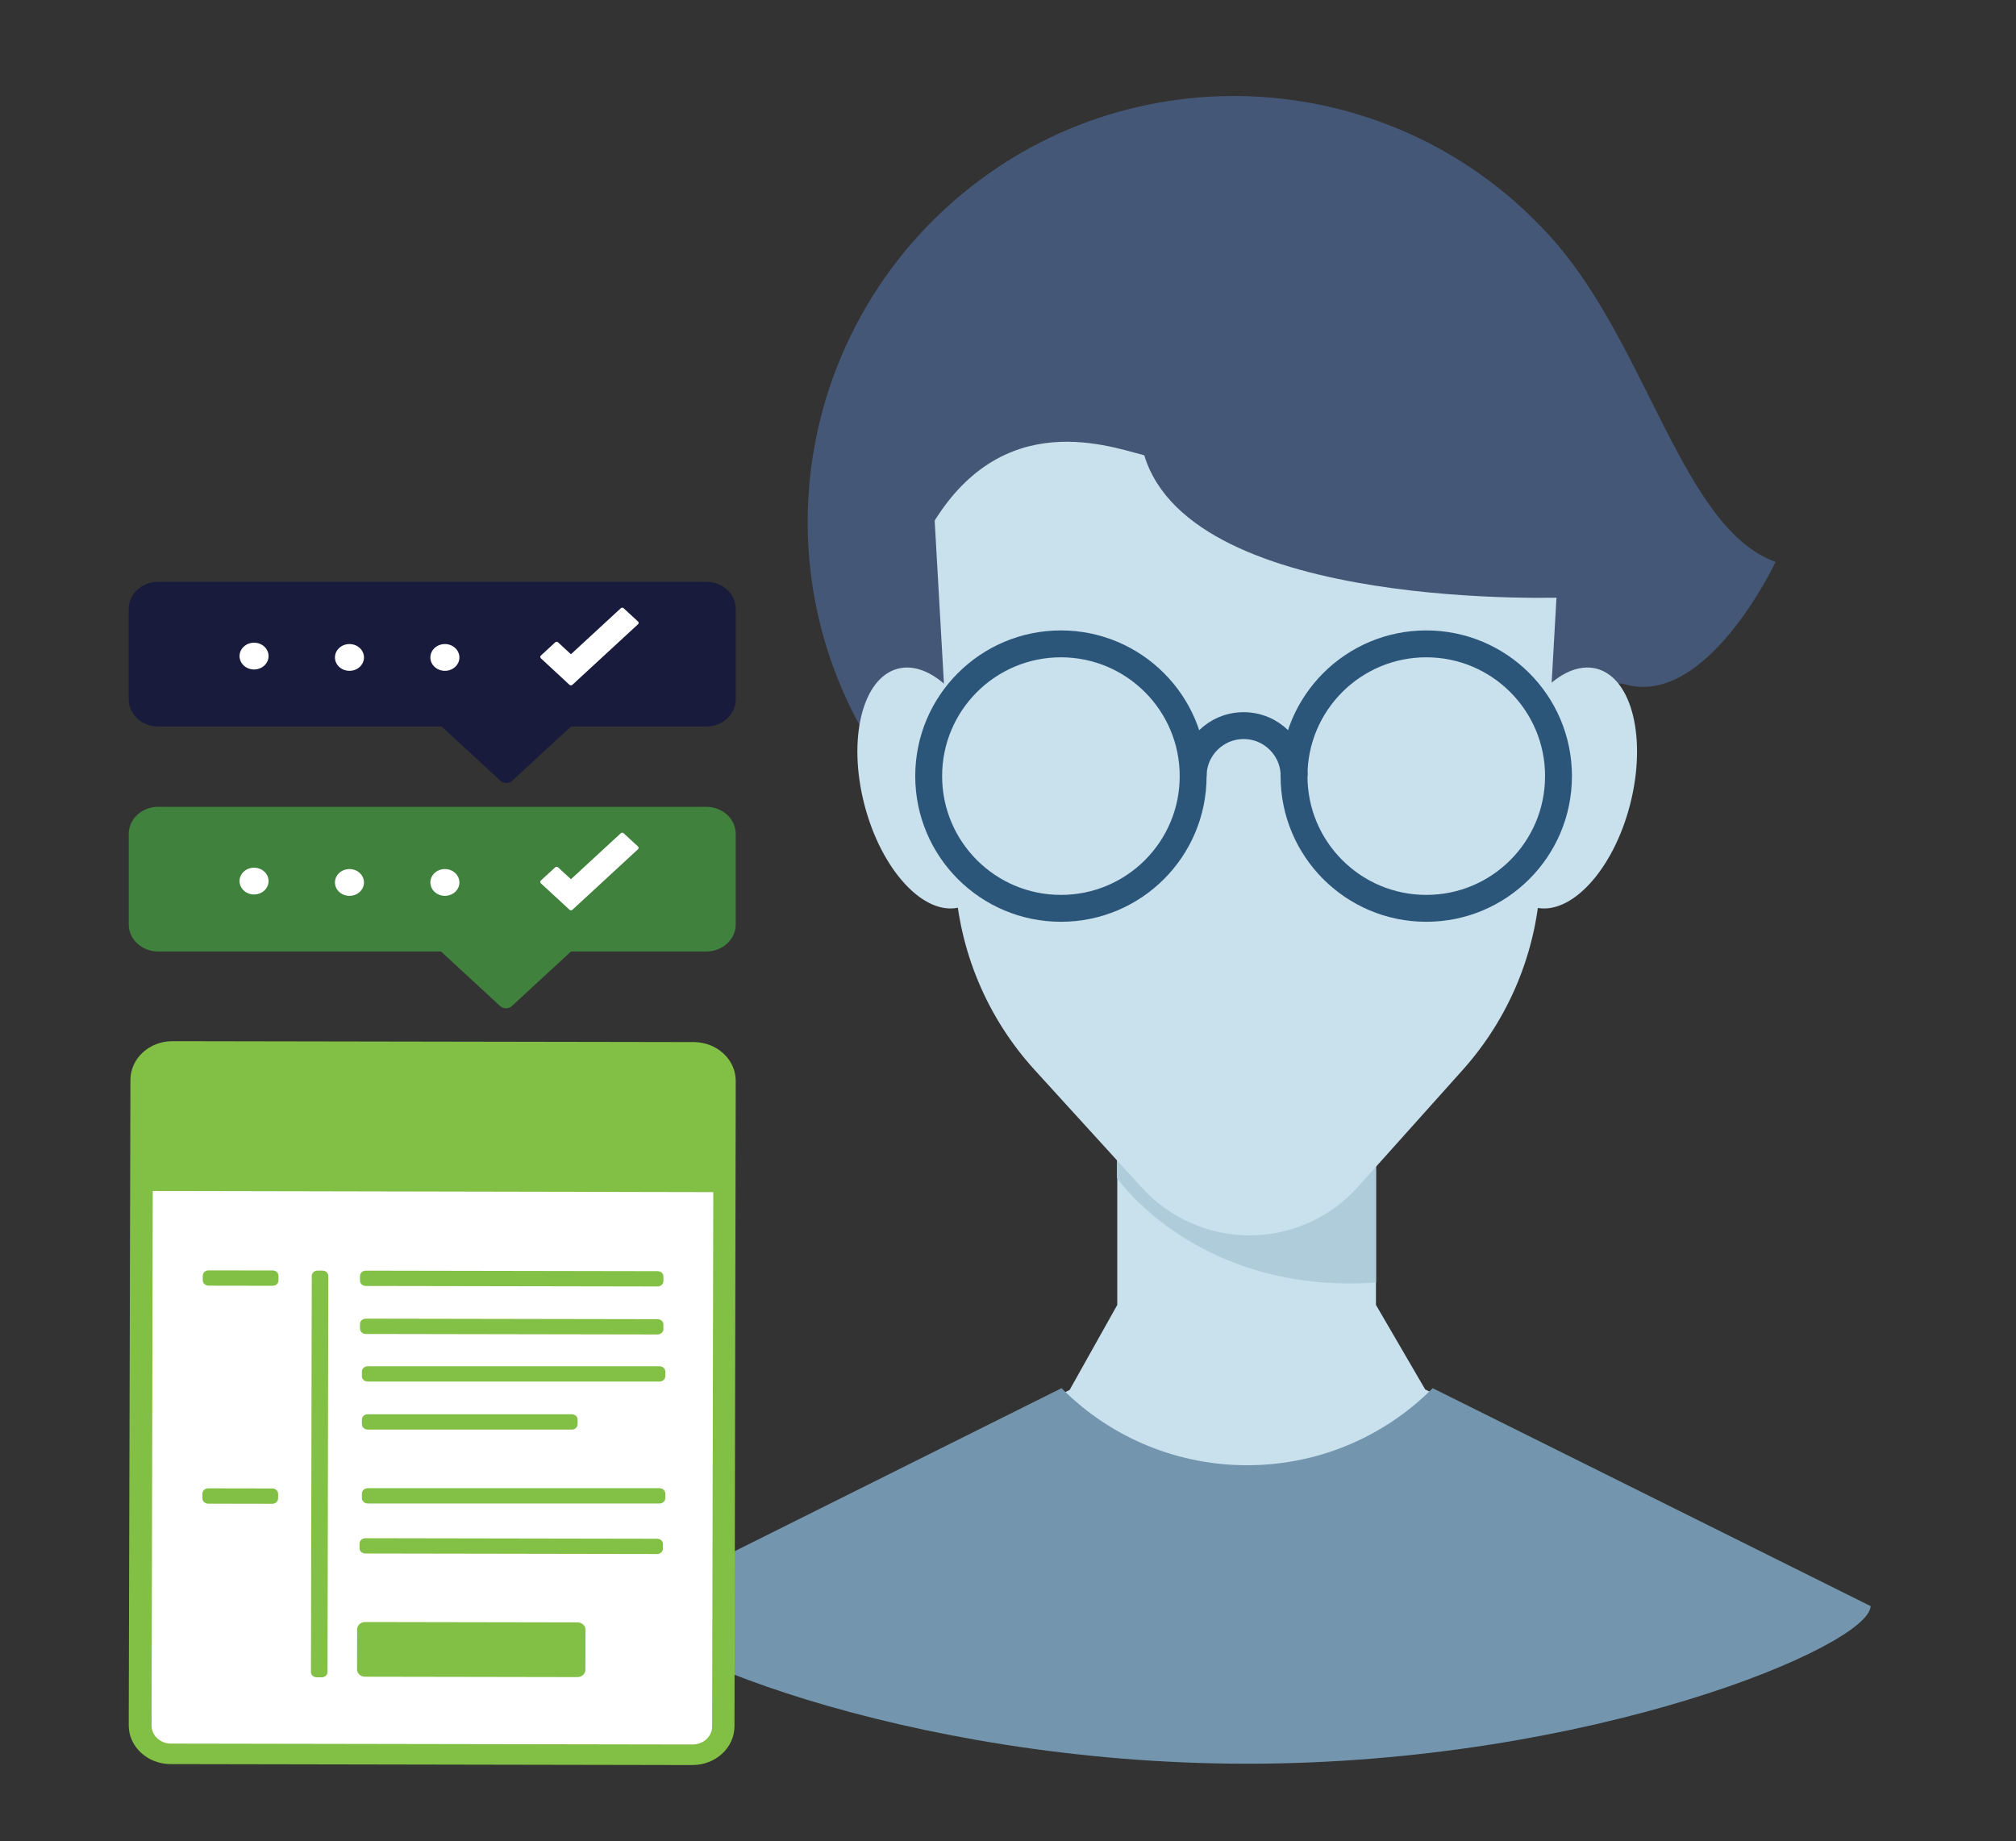
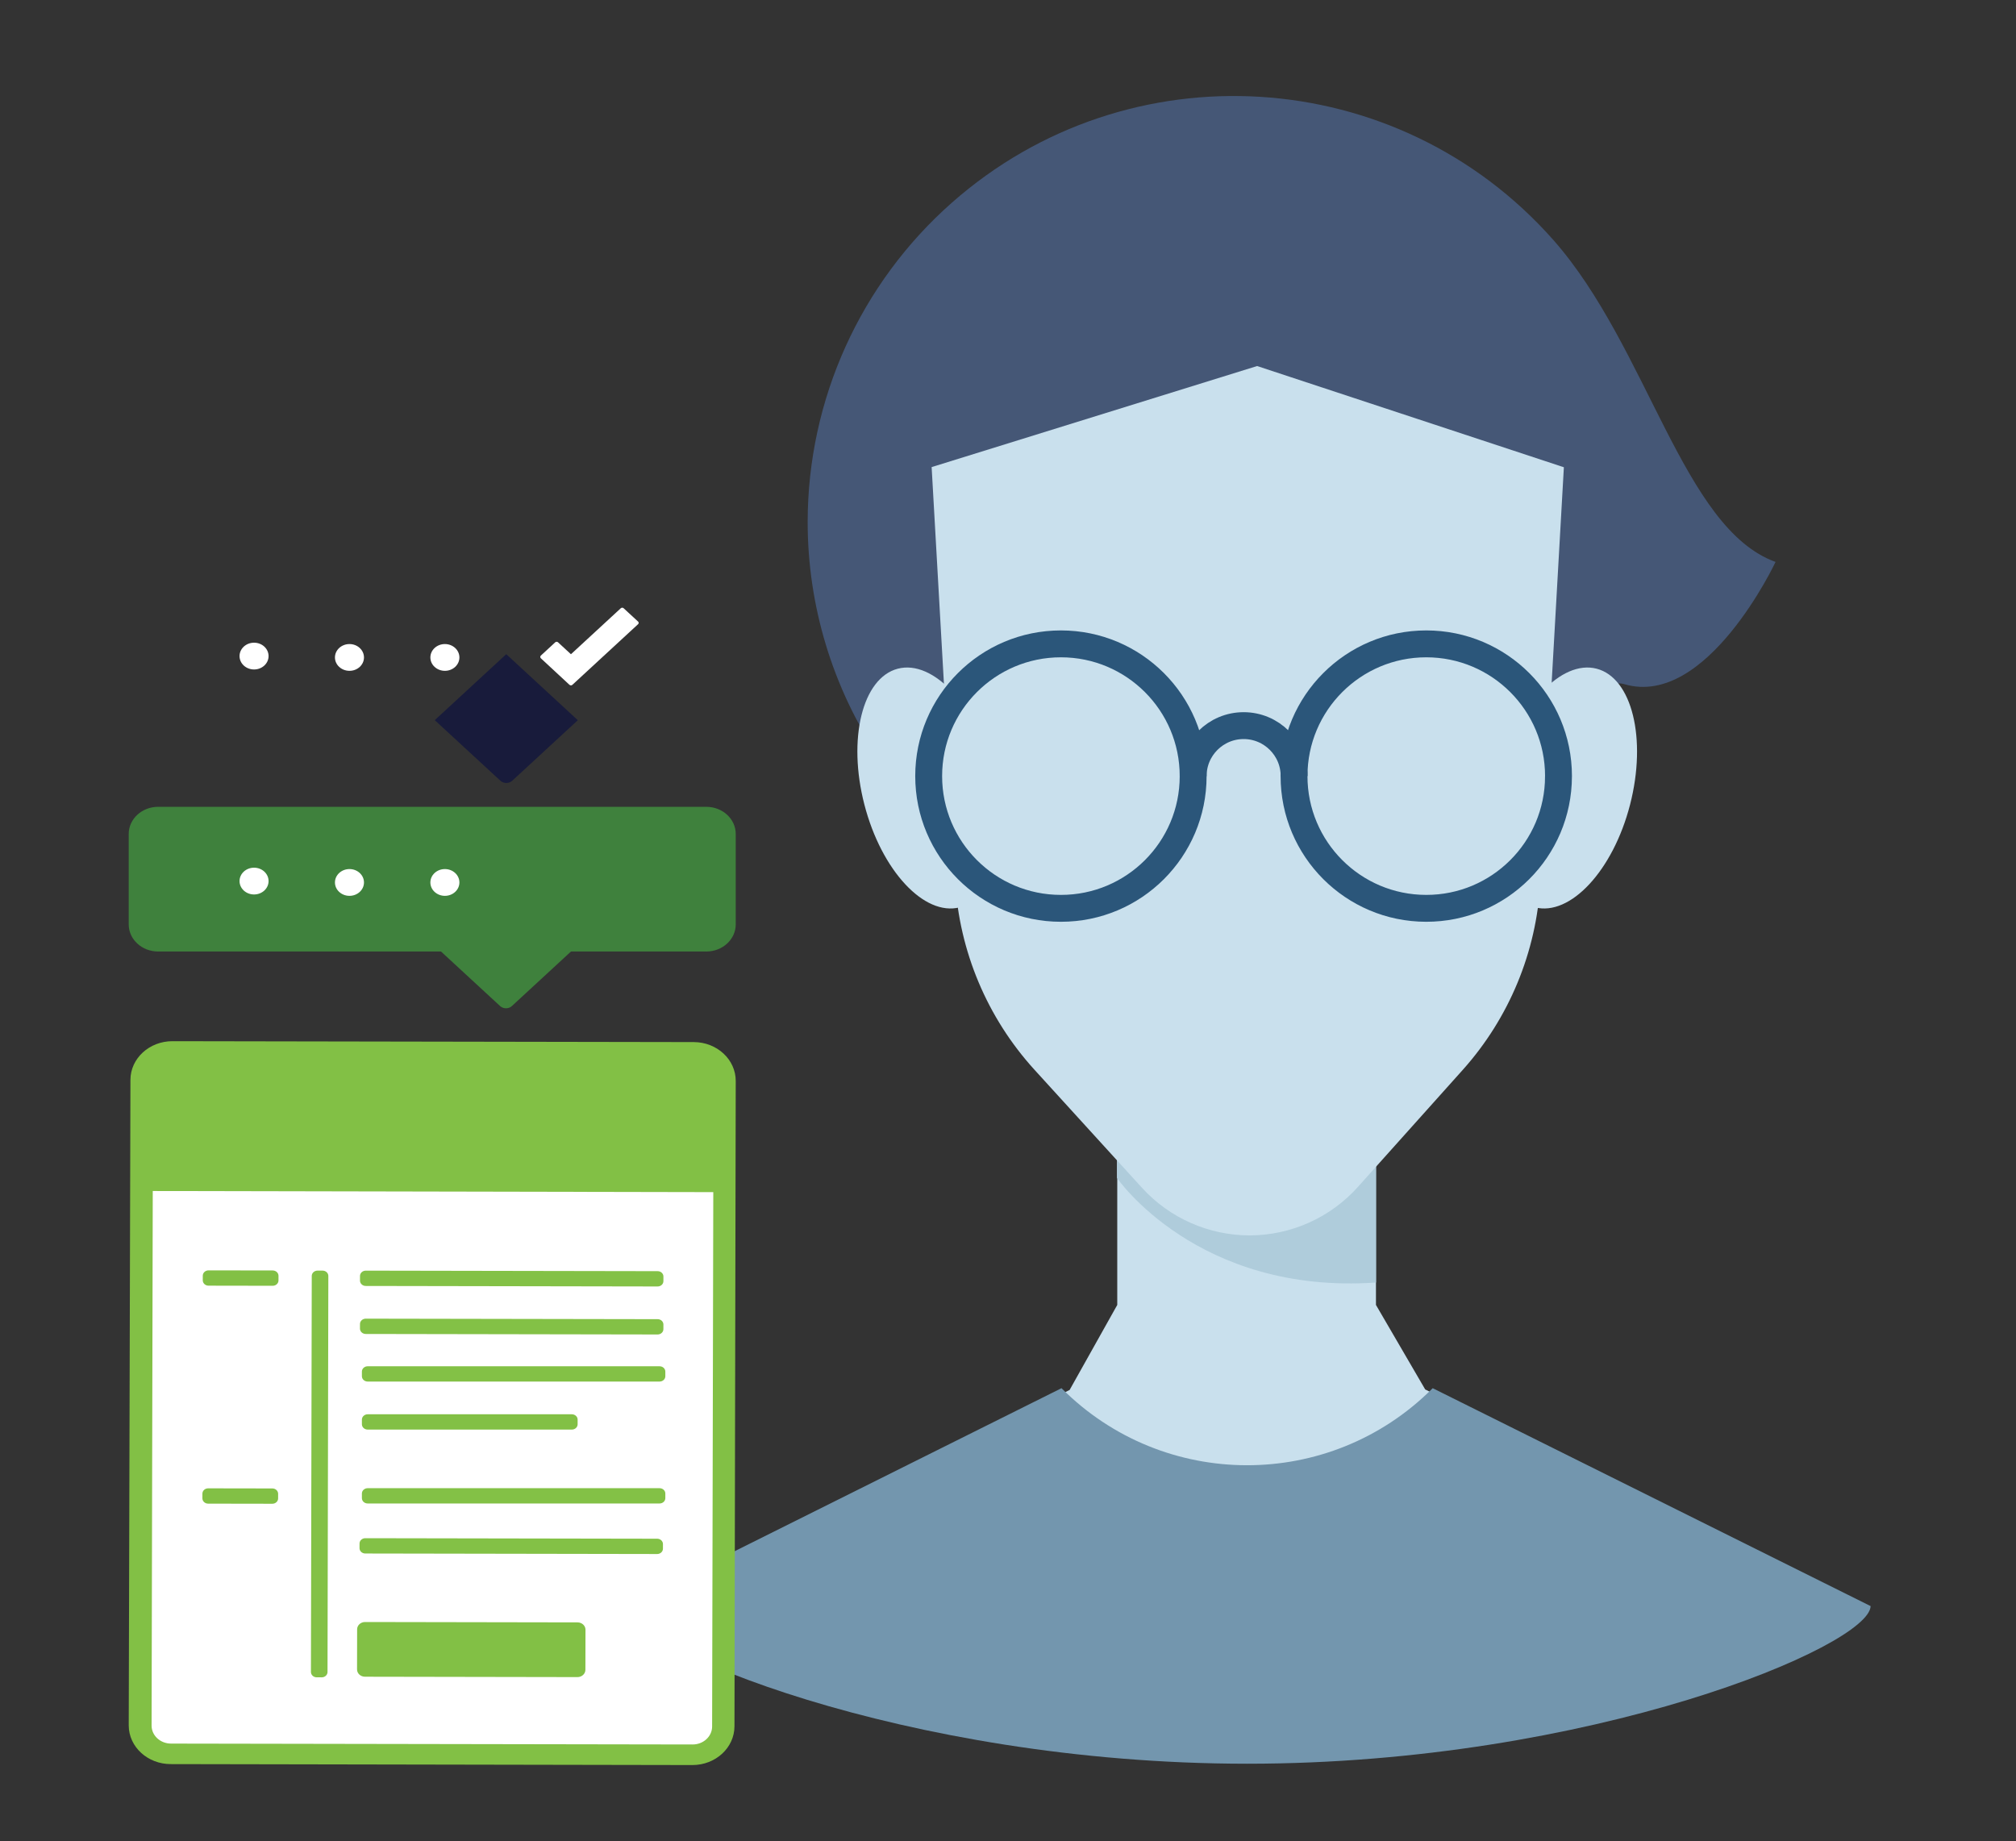
<svg xmlns="http://www.w3.org/2000/svg" version="1.1" id="Layer_1" x="0px" y="0px" viewBox="0 0 150 137" style="enable-background:new 0 0 150 137;" xml:space="preserve">
  <rect x="0" y="0" width="150" height="137" fill="#333333" stroke="none" />
  <title>Asset 70</title>
  <g>
    <g>
      <g id="Layer_1-2">
        <path style="fill:#455776;" d="M566.94-114.49c8.9,16.67,35.92,29,35.92,29c0.379-2.875,2.693-5.106,5.58-5.38     c2.2,5.57,8.63,8.76,8.63,8.76s-1-9.36,5.78-11.46l0,0c10.347-2.868,19.532-8.912,26.26-17.28c2.87-3.56,3-13.6,7-12.42     c9.85,2.88,18.07-14.63,18.07-14.63c-11.09-4-15.25-25.65-26.57-38.5c-18.643-21.114-50.872-23.117-71.986-4.474     c-10.939,9.659-17.217,23.541-17.244,38.134C558.371-132.683,561.351-122.851,566.94-114.49z" />
        <polygon style="fill:#C9E0ED;" points="632.26,-38.9 626.37,-49.01 626.37,-87.04 595.42,-87.04 595.42,-49.01 589.72,-38.84      552.71,-20.23 669.38,-20.23    " />
        <g>
-           <path style="fill:#C9E0ED;" d="M595.38-64.21c0,0,9.61,14,31,12.52v-29.28h-31V-64.21z" />
-         </g>
+           </g>
        <path style="fill:#C9E0ED;" d="M580.57-112.84c2,7.88,0.24,15.16-4,16.26s-9.36-4.4-11.4-12.28c-2.04-7.88-0.24-15.17,4-16.27     S578.54-120.74,580.57-112.84z" />
        <path style="fill:#C9E0ED;" d="M641.38-112.84c-2,7.88-0.24,15.16,4,16.26s9.36-4.4,11.39-12.28c2.03-7.88,0.24-15.17-4-16.27     C648.53-126.23,643.38-120.74,641.38-112.84z" />
        <path style="fill:#C9E0ED;" d="M624.23-63.15l12.54-14c5.528-6.183,8.793-14.059,9.26-22.34l2.82-49.74l-36.7-12.11l-38.94,12.09     l2.81,49.51c0.479,8.396,3.829,16.371,9.49,22.59l12.87,14.13c3.306,3.624,7.985,5.689,12.89,5.69l0,0     C616.22-57.341,620.933-59.458,624.23-63.15z" />
        <path style="fill:none;stroke:#2B567A;stroke-width:2.83;stroke-miterlimit:10;" d="M648.21-112.28     c0-8.737-7.083-15.82-15.82-15.82c-8.737,0-15.82,7.083-15.82,15.82c0,8.733,7.077,15.814,15.81,15.82     c8.732,0.011,15.819-7.058,15.83-15.79C648.21-112.26,648.21-112.27,648.21-112.28z" />
-         <path style="fill:none;stroke:#2B567A;stroke-width:2.83;stroke-miterlimit:10;" d="M616.58-112.28c0-3.336-2.704-6.04-6.04-6.04     s-6.04,2.704-6.04,6.04" />
        <path style="fill:none;stroke:#2B567A;stroke-width:2.83;stroke-miterlimit:10;" d="M604.5-112.28     c0-8.737-7.083-15.82-15.82-15.82s-15.82,7.083-15.82,15.82c0,8.737,7.083,15.82,15.82,15.82l0,0     c8.732,0.006,15.814-7.068,15.82-15.8C604.5-112.267,604.5-112.273,604.5-112.28z" />
        <path style="fill:#455776;" d="M571.14-161.51l39.73-6.23l39.2,6.73l-0.52,27.35l0,0c0,0-45.17,1.92-50.9-17     c-4.82-1.27-18.18-6-26.47,10.28" />
        <path style="fill:#7396AE;" d="M536.48-12.98L536.48-12.98L536.48-12.98l52.27-26.07c12.222,12.263,32.072,12.297,44.336,0.074     c0.025-0.025,0.05-0.05,0.074-0.074l52.39,26.07l0,0l0,0l0,0c-0.09,4.77-33.44,18.86-74.57,18.86     C569.85,5.88,536.56-8.21,536.48-12.98L536.48-12.98z" />
        <path style="fill:#FFFFFF;" d="M478.09,4.78c-2.293-0.016-4.145-1.877-4.15-4.17l0.19-94.5c0.011-2.291,1.869-4.145,4.16-4.15     l70.45,0.14c2.292,0,4.15,1.858,4.15,4.15c0,0.003,0,0.007,0,0.01L552.7,0.77c-0.006,2.294-1.866,4.15-4.16,4.15L478.09,4.78z" />
        <path style="fill:#82C045;" d="M478.29-99.57v3.06l70.45,0.14c0.695-0.004,1.363,0.274,1.85,0.77     c0.502,0.489,0.787,1.159,0.79,1.86l-0.19,94.51c-0.005,1.449-1.181,2.62-2.63,2.62L478.1,3.26c-1.453,0-2.63-1.177-2.63-2.63     l0,0l0.19-94.51c0-1.447,1.173-2.62,2.62-2.62c0.003,0,0.007,0,0.01,0V-99.57 M478.29-99.57c-3.131-0.006-5.674,2.529-5.68,5.66     c0,0.003,0,0.007,0,0.01l-0.23,94.51c0.011,3.131,2.558,5.661,5.69,5.65c0.007,0,0.013,0,0.02,0l70.44,0.14l0,0     c3.133,0,5.674-2.537,5.68-5.67l0.17-94.47c0.011-3.137-2.523-5.689-5.66-5.7c-0.003,0-0.007,0-0.01,0l-70.41-0.13H478.29z" />
        <path style="fill:#83C146;" d="M499.346-65.2l-0.111,57.98c-0.001,0.431-0.351,0.779-0.781,0.779l-0.68-0.001     c-0.431-0.001-0.779-0.351-0.779-0.781l0.111-57.98c0.001-0.431,0.351-0.779,0.781-0.778l0.68,0.001     C498.999-65.981,499.347-65.631,499.346-65.2z" />
        <path style="fill:#82C045;" d="M483.165-66.019l8.67,0.017c0.431,0.001,0.779,0.351,0.779,0.782l-0.001,0.68     c-0.001,0.431-0.351,0.779-0.781,0.778l-8.67-0.017c-0.431-0.001-0.779-0.351-0.779-0.781l0.001-0.68     C482.384-65.672,482.734-66.02,483.165-66.019z" />
        <path style="fill:#83C146;" d="M504.405-65.979l39.43,0.076c0.431,0.001,0.779,0.351,0.779,0.781l-0.001,0.68     c-0.001,0.431-0.351,0.779-0.781,0.779l-39.43-0.076c-0.431-0.001-0.779-0.351-0.779-0.781l0.001-0.68     C503.624-65.631,503.974-65.979,504.405-65.979z" />
        <path style="fill:#83C146;" d="M504.401-58.949l39.43,0.076c0.431,0.001,0.779,0.351,0.779,0.781l-0.001,0.68     c-0.001,0.431-0.351,0.779-0.781,0.779l-39.43-0.076c-0.431-0.001-0.779-0.351-0.779-0.781l0.001-0.68     C503.62-58.601,503.97-58.949,504.401-58.949z" />
        <path style="fill:#83C146;" d="M504.66-51.98h39.43c0.431,0,0.78,0.349,0.78,0.78v0.68c0,0.431-0.349,0.78-0.78,0.78h-39.43     c-0.431,0-0.78-0.349-0.78-0.78v-0.68C503.88-51.631,504.229-51.98,504.66-51.98z" />
        <path style="fill:#83C146;" d="M504.339-26.809l39.43,0.076c0.431,0.001,0.779,0.351,0.779,0.781l-0.001,0.68     c-0.001,0.431-0.351,0.779-0.781,0.778l-39.43-0.076c-0.431-0.001-0.779-0.351-0.779-0.781l0.001-0.68     C503.559-26.461,503.909-26.809,504.339-26.809z" />
        <path style="fill:#83C146;" d="M504.66-34.13h39.43c0.431,0,0.78,0.349,0.78,0.78v0.68c0,0.431-0.349,0.78-0.78,0.78h-39.43     c-0.431,0-0.78-0.349-0.78-0.78v-0.68C503.88-33.781,504.229-34.13,504.66-34.13z" />
        <path style="fill:#82C045;" d="M504.66-44.95h27.58c0.431,0,0.78,0.349,0.78,0.78v0.68c0,0.431-0.349,0.78-0.78,0.78h-27.58     c-0.431,0-0.78-0.349-0.78-0.78v-0.68C503.88-44.601,504.229-44.95,504.66-44.95z" />
        <path style="fill:#82C045;" d="M483.113-34.109l8.67,0.017c0.431,0.001,0.779,0.351,0.779,0.781l-0.001,0.68     c-0.001,0.431-0.351,0.779-0.781,0.779l-8.67-0.017c-0.431-0.001-0.779-0.351-0.779-0.781l0.001-0.68     C482.333-33.762,482.683-34.11,483.113-34.109z" />
        <rect x="503.172" y="-126.466" transform="matrix(0.002 -1 1 0.002 600.157 425.748)" style="fill:#82C045;" width="20.38" height="77.37" />
        <path style="fill:#82C045;" d="M504.306-14.539l28.71,0.055c0.591,0.001,1.069,0.481,1.068,1.072l-0.011,5.87     c-0.001,0.591-0.481,1.069-1.072,1.068l-28.71-0.055c-0.591-0.001-1.069-0.481-1.068-1.072l0.011-5.87     C503.235-14.062,503.715-14.54,504.306-14.539z" />
        <path style="fill:#3F813D;" d="M476.35-133.88h74.06c2.193,0,3.97,1.777,3.97,3.97v13.24c0,2.193-1.777,3.97-3.97,3.97h-74.06     c-2.193,0-3.97-1.777-3.97-3.97v-13.24C472.38-132.103,474.157-133.88,476.35-133.88z" />
        <path style="fill:#3F813D;" d="M523.379-123.287l9.666,9.666l0,0l-8.867,8.867c-0.421,0.46-1.136,0.492-1.596,0.071     c-0.013-0.012-0.025-0.023-0.037-0.035l-8.867-8.867l0,0L523.379-123.287L523.379-123.287z" />
        <circle style="fill:#FFFFFF;" cx="489.31" cy="-123.01" r="1.96" />
        <circle style="fill:#FFFFFF;" cx="502.2" cy="-122.81" r="1.96" />
        <circle style="fill:#FFFFFF;" cx="515.09" cy="-122.81" r="1.96" />
        <path style="fill:#FFFFFF;" d="M541.18-128.07l-1.94-1.94c-0.103-0.108-0.274-0.111-0.382-0.008     c-0.003,0.003-0.006,0.005-0.008,0.008l-6.73,6.73l-1.74-1.74c-0.103-0.108-0.274-0.111-0.382-0.008     c-0.003,0.003-0.006,0.005-0.008,0.008l-1.94,1.93c-0.102,0.114-0.102,0.286,0,0.4l3.88,3.88c0.055,0.049,0.126,0.077,0.2,0.08     c0.071,0,0.14-0.029,0.19-0.08l8.87-8.87c0.105-0.106,0.104-0.277-0.001-0.382C541.186-128.065,541.183-128.067,541.18-128.07z" />
        <path style="fill:#181B3B;" d="M476.35-166.82h74.06c2.193,0,3.97,1.777,3.97,3.97v13.24c0,2.193-1.777,3.97-3.97,3.97h-74.06     c-2.193,0-3.97-1.777-3.97-3.97v-13.24C472.38-165.043,474.157-166.82,476.35-166.82z" />
        <path style="fill:#181B3B;" d="M523.381-156.229l9.666,9.666l0,0l-8.867,8.867c-0.442,0.435-1.152,0.431-1.591-0.007     l-8.867-8.867l0,0L523.381-156.229L523.381-156.229z" />
        <circle style="fill:#FFFFFF;" cx="489.31" cy="-155.95" r="1.96" />
        <circle style="fill:#FFFFFF;" cx="502.2" cy="-155.75" r="1.96" />
        <circle style="fill:#FFFFFF;" cx="515.09" cy="-155.75" r="1.96" />
        <path style="fill:#FFFFFF;" d="M541.18-161.01l-1.94-1.94c-0.103-0.108-0.274-0.111-0.382-0.008     c-0.003,0.003-0.006,0.005-0.008,0.008l-6.73,6.73l-1.74-1.74c-0.103-0.108-0.274-0.111-0.382-0.008     c-0.003,0.003-0.006,0.005-0.008,0.008l-1.94,1.94c-0.1,0.111-0.1,0.279,0,0.39l3.87,3.89c0.055,0.049,0.126,0.077,0.2,0.08     c0.071,0,0.14-0.029,0.19-0.08l8.87-8.87c0.11-0.1,0.119-0.271,0.019-0.381C541.193-160.998,541.187-161.004,541.18-161.01z" />
      </g>
    </g>
  </g>
  <path style="fill:#455776;" d="M65.417,56.371c5.535,10.367,22.339,18.035,22.339,18.035c0.235-1.788,1.675-3.176,3.47-3.346  c1.368,3.464,5.367,5.448,5.367,5.448s-0.622-5.821,3.595-7.127l0,0c6.435-1.783,12.147-5.542,16.331-10.747  c1.785-2.214,1.866-8.458,4.353-7.724c6.126,1.791,11.238-9.099,11.238-9.099c-6.897-2.488-9.484-15.952-16.524-23.944  C103.993,4.738,83.949,3.492,70.818,15.086c-6.803,6.007-10.707,14.64-10.724,23.716C60.088,45.057,61.941,51.172,65.417,56.371z" />
  <polygon style="fill:#C9E0ED;" points="106.041,103.381 102.378,97.094 102.378,73.443 83.129,73.443 83.129,97.094 79.585,103.419   56.568,114.992 129.126,114.992 " />
  <g>
    <path style="fill:#AFCCDB;" d="M83.105,87.641c0,0,5.977,8.707,19.279,7.786v-18.21H83.105V87.641z" />
  </g>
  <path style="fill:#C9E0ED;" d="M73.894,57.397c1.244,4.901,0.149,9.428-2.488,10.112c-2.637,0.684-5.821-2.736-7.09-7.637  s-0.149-9.434,2.488-10.118S72.632,52.484,73.894,57.397z" />
  <path style="fill:#C9E0ED;" d="M111.712,57.397c-1.244,4.901-0.149,9.428,2.488,10.112c2.637,0.684,5.821-2.736,7.084-7.637  c1.262-4.901,0.149-9.434-2.488-10.118C116.159,49.07,112.956,52.484,111.712,57.397z" />
  <path style="fill:#C9E0ED;" d="M101.047,88.3l7.799-8.707c3.438-3.845,5.468-8.744,5.759-13.893l1.754-30.934l-22.824-7.531  l-24.217,7.519l1.748,30.791c0.298,5.221,2.382,10.181,5.902,14.049l8.004,8.788c2.056,2.254,4.966,3.538,8.016,3.539l0,0  C96.066,91.912,98.996,90.596,101.047,88.3z" />
  <path style="fill:none;stroke:#2B567A;stroke-width:2;stroke-miterlimit:10;" d="M115.96,57.746c0-5.434-4.405-9.839-9.839-9.839  c-5.434,0-9.839,4.405-9.839,9.839c0,5.431,4.401,9.835,9.832,9.839c5.43,0.007,9.838-4.39,9.845-9.82  C115.96,57.758,115.96,57.752,115.96,57.746z" />
  <path style="fill:none;stroke:#2B567A;stroke-width:2;stroke-miterlimit:10;" d="M96.289,57.746c0-2.075-1.682-3.756-3.756-3.756  c-2.075,0-3.756,1.682-3.756,3.756" />
  <path style="fill:none;stroke:#2B567A;stroke-width:2;stroke-miterlimit:10;" d="M88.776,57.746c0-5.434-4.405-9.839-9.839-9.839  s-9.839,4.405-9.839,9.839s4.405,9.839,9.839,9.839l0,0c5.43,0.003,9.835-4.396,9.839-9.826  C88.776,57.754,88.776,57.75,88.776,57.746z" />
-   <path style="fill:#455776;" d="M68.029,27.129l24.709-3.875l24.379,4.185l-0.323,17.009l0,0c0,0-28.092,1.194-31.655-10.572  c-2.998-0.79-11.306-3.731-16.462,6.393" />
  <path style="fill:#7396AE;" d="M46.474,119.501L46.474,119.501L46.474,119.501l32.507-16.213c7.601,7.627,19.946,7.648,27.573,0.046  c0.015-0.015,0.031-0.031,0.046-0.046l32.582,16.213l0,0l0,0l0,0c-0.056,2.967-20.797,11.729-46.376,11.729  S46.524,122.468,46.474,119.501L46.474,119.501z" />
  <g>
    <path style="fill:#FFFFFF;" d="M12.723,130.505c-1.263-0.008-2.283-0.954-2.286-2.119l0.105-48.028   c0.006-1.165,1.029-2.106,2.291-2.109l38.803,0.071c1.262,0,2.286,0.944,2.286,2.109c0,0.002,0,0.003,0,0.005l-0.105,48.034   c-0.003,1.166-1.028,2.109-2.291,2.109L12.723,130.505z" />
    <path style="fill:#82C045;" d="M12.833,77.47v1.555l38.803,0.071c0.383-0.002,0.751,0.139,1.019,0.391   c0.277,0.248,0.434,0.589,0.435,0.945l-0.105,48.034c-0.003,0.736-0.651,1.332-1.449,1.332l-38.808-0.066   c-0.8,0-1.449-0.598-1.449-1.337l0,0l0.105-48.034c0-0.735,0.646-1.332,1.443-1.332c0.002,0,0.004,0,0.006,0V77.47 M12.833,77.47   c-1.725-0.003-3.125,1.285-3.128,2.877c0,0.002,0,0.003,0,0.005l-0.127,48.034c0.006,1.592,1.409,2.877,3.134,2.872   c0.004,0,0.007,0,0.011,0l38.797,0.071l0,0c1.726,0,3.125-1.289,3.128-2.882l0.094-48.013c0.006-1.594-1.39-2.891-3.117-2.897   c-0.002,0-0.004,0-0.006,0L12.838,77.47H12.833z" />
    <path style="fill:#83C146;" d="M24.43,94.938l-0.061,29.468c0,0.219-0.193,0.396-0.43,0.396l-0.375-0.001   c-0.237,0-0.429-0.178-0.429-0.397l0.061-29.468c0-0.219,0.193-0.396,0.43-0.396l0.375,0.001   C24.239,94.541,24.431,94.719,24.43,94.938z" />
    <path style="fill:#82C045;" d="M15.518,94.522l4.775,0.008c0.237,0,0.429,0.178,0.429,0.397l-0.001,0.346   c0,0.219-0.193,0.396-0.43,0.396l-4.775-0.008c-0.237,0-0.429-0.178-0.429-0.397l0.001-0.346   C15.088,94.699,15.281,94.521,15.518,94.522z" />
    <path style="fill:#83C146;" d="M27.216,94.543l21.717,0.038c0.237,0,0.429,0.178,0.429,0.397l-0.001,0.346   c0,0.219-0.193,0.396-0.43,0.396l-21.717-0.038c-0.237,0-0.429-0.178-0.429-0.397l0.001-0.346   C26.786,94.719,26.979,94.542,27.216,94.543z" />
    <path style="fill:#83C146;" d="M27.215,98.115l21.717,0.038c0.237,0,0.429,0.178,0.429,0.397l-0.001,0.346   c0,0.219-0.193,0.396-0.43,0.396l-21.717-0.038c-0.237,0-0.429-0.178-0.429-0.397l0.001-0.346   C26.785,98.292,26.977,98.115,27.215,98.115z" />
    <path style="fill:#83C146;" d="M27.357,101.657h21.717c0.237,0,0.43,0.177,0.43,0.396v0.346c0,0.219-0.192,0.396-0.43,0.396H27.357   c-0.237,0-0.43-0.177-0.43-0.396v-0.346C26.927,101.835,27.12,101.657,27.357,101.657z" />
    <path style="fill:#83C146;" d="M27.181,114.45l21.717,0.038c0.237,0,0.429,0.178,0.429,0.397l-0.001,0.346   c0,0.219-0.193,0.396-0.43,0.396l-21.717-0.038c-0.237,0-0.429-0.178-0.429-0.397l0.001-0.346   C26.751,114.627,26.943,114.45,27.181,114.45z" />
    <path style="fill:#83C146;" d="M27.357,110.729h21.717c0.237,0,0.43,0.177,0.43,0.396v0.346c0,0.219-0.192,0.396-0.43,0.396H27.357   c-0.237,0-0.43-0.177-0.43-0.396v-0.346C26.927,110.907,27.12,110.729,27.357,110.729z" />
    <path style="fill:#82C045;" d="M27.357,105.23h15.191c0.237,0,0.43,0.177,0.43,0.396v0.346c0,0.219-0.192,0.396-0.43,0.396H27.357   c-0.237,0-0.43-0.177-0.43-0.396v-0.346C26.927,105.408,27.12,105.23,27.357,105.23z" />
    <path style="fill:#82C045;" d="M15.49,110.74l4.775,0.008c0.237,0,0.429,0.178,0.429,0.397l-0.001,0.346   c0,0.219-0.193,0.396-0.43,0.396l-4.775-0.008c-0.237,0-0.429-0.178-0.429-0.397l0.001-0.346   C15.06,110.916,15.252,110.739,15.49,110.74z" />
    <rect x="26.971" y="62.154" transform="matrix(0.002 -1 1 0.002 -51.369 115.463)" style="fill:#82C045;" width="10.358" height="42.614" />
    <path style="fill:#82C045;" d="M27.162,120.686l15.813,0.028c0.325,0.001,0.589,0.245,0.588,0.545l-0.006,2.983   c-0.001,0.3-0.265,0.543-0.59,0.543l-15.813-0.028c-0.325-0.001-0.589-0.245-0.588-0.545l0.006-2.983   C26.572,120.929,26.837,120.686,27.162,120.686z" />
    <path style="fill:#3F813D;" d="M11.764,60.032h40.791c1.208,0,2.187,0.903,2.187,2.018v6.729c0,1.114-0.979,2.018-2.187,2.018   H11.764c-1.208,0-2.187-0.903-2.187-2.018V62.05C9.578,60.936,10.557,60.032,11.764,60.032z" />
    <path style="fill:#3F813D;" d="M37.667,65.416l5.324,4.913l0,0l-4.884,4.507c-0.232,0.234-0.626,0.25-0.879,0.036   c-0.007-0.006-0.014-0.012-0.02-0.018l-4.884-4.507l0,0L37.667,65.416L37.667,65.416z" />
    <ellipse style="fill:#FFFFFF;" cx="18.903" cy="65.557" rx="1.08" ry="0.996" />
    <ellipse style="fill:#FFFFFF;" cx="26.002" cy="65.659" rx="1.08" ry="0.996" />
    <ellipse style="fill:#FFFFFF;" cx="33.102" cy="65.659" rx="1.08" ry="0.996" />
-     <path style="fill:#FFFFFF;" d="M47.472,62.985l-1.069-0.986c-0.057-0.055-0.151-0.057-0.21-0.004   c-0.002,0.001-0.003,0.003-0.005,0.004l-3.707,3.42l-0.958-0.884c-0.057-0.055-0.151-0.057-0.21-0.004   c-0.002,0.001-0.003,0.003-0.005,0.004l-1.069,0.981c-0.056,0.058-0.056,0.145,0,0.203l2.137,1.972   c0.031,0.025,0.069,0.039,0.11,0.041c0.039,0,0.077-0.015,0.105-0.041l4.885-4.508c0.058-0.054,0.058-0.141-0.001-0.194   C47.475,62.988,47.473,62.987,47.472,62.985z" />
-     <path style="fill:#181B3B;" d="M11.764,43.291h40.791c1.208,0,2.187,0.903,2.187,2.018v6.729c0,1.114-0.979,2.018-2.187,2.018   H11.764c-1.208,0-2.187-0.903-2.187-2.018v-6.729C9.578,44.195,10.557,43.291,11.764,43.291z" />
    <path style="fill:#181B3B;" d="M37.668,48.674l5.324,4.913l0,0l-4.884,4.507c-0.244,0.221-0.635,0.219-0.876-0.004l-4.884-4.507   l0,0L37.668,48.674L37.668,48.674z" />
    <ellipse style="fill:#FFFFFF;" cx="18.903" cy="48.816" rx="1.08" ry="0.996" />
    <ellipse style="fill:#FFFFFF;" cx="26.002" cy="48.917" rx="1.08" ry="0.996" />
    <ellipse style="fill:#FFFFFF;" cx="33.102" cy="48.917" rx="1.08" ry="0.996" />
    <path style="fill:#FFFFFF;" d="M47.472,46.244l-1.069-0.986c-0.057-0.055-0.151-0.057-0.21-0.004   c-0.002,0.001-0.003,0.003-0.005,0.004l-3.707,3.42l-0.958-0.884c-0.057-0.055-0.151-0.057-0.21-0.004   c-0.002,0.001-0.003,0.003-0.005,0.004L40.24,48.78c-0.055,0.056-0.055,0.142,0,0.198l2.132,1.977   c0.031,0.025,0.069,0.039,0.11,0.041c0.039,0,0.077-0.015,0.105-0.041l4.885-4.508c0.061-0.051,0.065-0.138,0.01-0.194   C47.479,46.25,47.475,46.247,47.472,46.244z" />
  </g>
</svg>